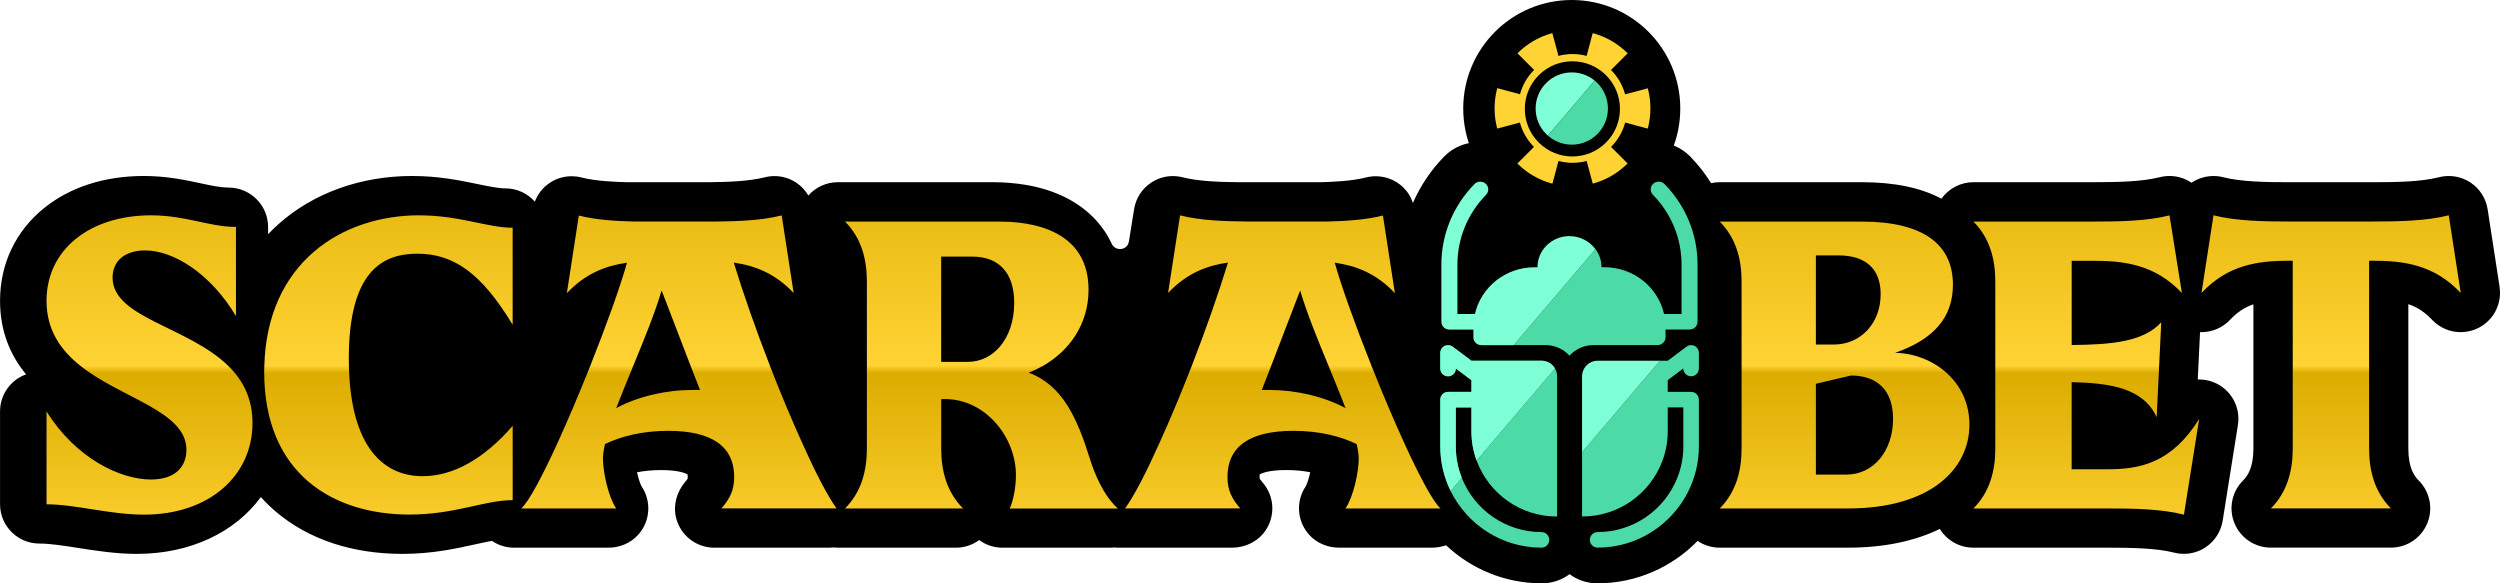
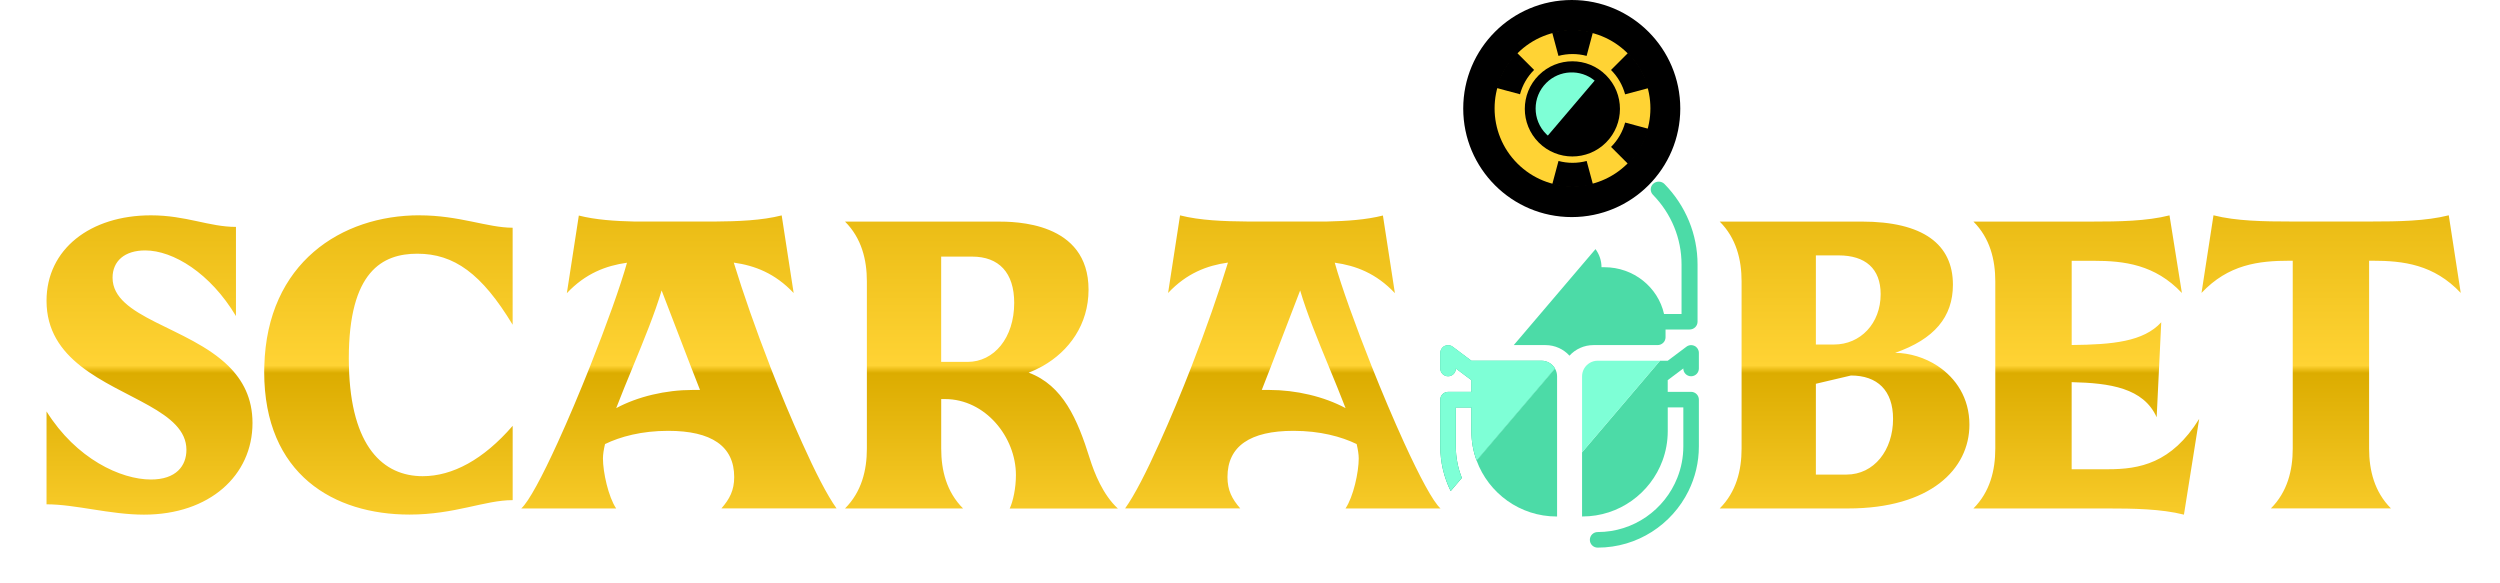
<svg xmlns="http://www.w3.org/2000/svg" fill="none" viewBox="0.53 0 240 56">
-   <path d="M240.493 27.547L239.343 20.095C239.182 19.045 238.582 18.109 237.693 17.522C237.069 17.11 236.345 16.898 235.611 16.898C235.299 16.898 234.987 16.935 234.681 17.014C232.942 17.457 230.527 17.494 228.205 17.494H220.438C218.115 17.494 215.7 17.457 213.961 17.014C213.652 16.935 213.34 16.898 213.032 16.898C212.297 16.898 211.574 17.11 210.949 17.522C210.939 17.529 210.929 17.539 210.915 17.546C210.901 17.536 210.887 17.525 210.874 17.515C210.253 17.107 209.532 16.894 208.802 16.894C208.49 16.894 208.177 16.932 207.872 17.011C206.133 17.453 203.718 17.491 201.395 17.491H189.982C188.744 17.491 187.608 18.095 186.908 19.076C184.908 18.012 182.39 17.491 179.252 17.491H165.622C165.341 17.491 165.063 17.522 164.796 17.584C164.226 16.668 163.557 15.806 162.782 15.017C161.938 14.153 160.761 13.655 159.547 13.655C158.401 13.655 157.31 14.084 156.473 14.86C155.592 15.673 155.07 16.829 155.039 18.033C155.036 18.208 155.043 18.383 155.06 18.555H146.902C146.919 18.38 146.926 18.208 146.923 18.03C146.892 16.829 146.367 15.673 145.485 14.856C144.652 14.081 143.561 13.655 142.415 13.655C141.207 13.655 140.027 14.149 139.184 15.014C137.894 16.331 136.882 17.848 136.168 19.484C136.034 19.086 135.849 18.709 135.588 18.376C134.841 17.422 133.732 16.918 132.604 16.918C132.292 16.918 131.979 16.956 131.674 17.035C130.288 17.388 128.47 17.467 127.204 17.494H119.592C117.719 17.481 115.596 17.412 114.059 17.021C113.75 16.942 113.438 16.904 113.129 16.904C112.395 16.904 111.671 17.117 111.047 17.529C110.158 18.115 109.561 19.049 109.4 20.102C109.4 20.102 109.17 21.546 108.906 23.18C108.769 24.037 107.616 24.178 107.249 23.389C106.247 21.248 104.464 19.601 102.021 18.592C99.349 17.491 96.611 17.491 95.579 17.491H80.958C79.857 17.491 78.835 17.971 78.131 18.771C77.843 18.28 77.448 17.851 76.961 17.529C76.337 17.117 75.613 16.904 74.879 16.904C74.567 16.904 74.255 16.942 73.949 17.021C72.413 17.412 70.293 17.481 68.416 17.494H60.804C59.538 17.467 57.72 17.388 56.334 17.035C56.029 16.956 55.713 16.918 55.404 16.918C54.67 16.918 53.946 17.131 53.322 17.543C52.653 17.985 52.152 18.623 51.874 19.358C51.181 18.579 50.176 18.085 49.054 18.085C48.372 18.085 47.449 17.892 46.375 17.669C44.708 17.323 42.629 16.894 40.097 16.894C35.171 16.894 30.622 18.527 27.288 21.495C26.952 21.793 26.609 22.123 26.266 22.486V21.78C26.266 19.694 24.561 18.012 22.475 18.006C21.679 18.006 20.791 17.81 19.762 17.59C18.321 17.282 16.53 16.894 14.331 16.894C10.575 16.894 7.268 17.958 4.767 19.972C2.036 22.171 0.534 25.331 0.534 28.872C0.534 31.86 1.556 34.145 3.031 35.939C1.542 36.474 0.534 37.892 0.534 39.49V48.407C0.534 50.493 2.225 52.181 4.307 52.181C5.347 52.181 6.65 52.387 8.033 52.603C9.741 52.871 11.676 53.173 13.659 53.173C18.832 53.173 23.11 51.08 25.573 47.718C26.06 48.263 26.554 48.733 27.031 49.138C30.149 51.776 34.338 53.173 39.147 53.173C41.998 53.173 44.276 52.672 46.104 52.267C46.701 52.137 47.257 52.013 47.758 51.924C48.372 52.343 49.106 52.579 49.881 52.579H58.91C60.005 52.579 61.071 52.151 61.799 51.334C62.982 50.01 63.071 48.109 62.128 46.702C61.987 46.465 61.816 45.916 61.685 45.34C62.33 45.213 63.099 45.127 63.987 45.127C65.692 45.127 66.361 45.44 66.536 45.542C66.546 45.59 66.553 45.673 66.553 45.796C66.553 45.903 66.543 45.944 66.543 45.947C66.543 45.947 66.498 46.04 66.299 46.273C65.5 47.217 65.136 48.486 65.428 49.687C65.85 51.416 67.383 52.579 69.099 52.579H80.155C80.282 52.579 80.409 52.566 80.536 52.552C80.677 52.569 80.817 52.579 80.958 52.579H92.292C93.116 52.579 93.894 52.312 94.529 51.845C95.167 52.315 95.949 52.579 96.766 52.579H107.146C107.277 52.579 107.404 52.569 107.53 52.559C107.637 52.569 107.74 52.579 107.846 52.579H118.793C120.065 52.579 121.297 51.993 122.014 50.939C122.998 49.492 122.861 47.605 121.746 46.325C121.513 46.057 121.462 45.947 121.455 45.934C121.455 45.934 121.448 45.889 121.448 45.793C121.448 45.673 121.458 45.59 121.465 45.539C121.64 45.436 122.306 45.124 124.014 45.124C124.902 45.124 125.671 45.21 126.316 45.337C126.185 45.913 126.01 46.462 125.873 46.699C124.93 48.105 125.022 50.003 126.203 51.331C126.93 52.147 128 52.576 129.091 52.576H138.014C138.473 52.576 138.926 52.494 139.352 52.346C141.76 54.611 144.998 56 148.556 56C149.513 56 150.439 55.691 151.211 55.122C151.983 55.691 152.909 56 153.866 56C157.64 56 161.049 54.439 163.499 51.928C164.109 52.339 164.84 52.576 165.612 52.576H177.934C181.533 52.576 184.456 51.897 186.754 50.775C187.433 51.883 188.644 52.576 189.972 52.576H202.771C205.1 52.576 207.522 52.614 209.251 53.053C209.56 53.132 209.872 53.169 210.181 53.169C210.911 53.169 211.632 52.957 212.253 52.548C213.138 51.965 213.738 51.035 213.906 49.989L215.371 40.797C215.652 39.024 214.647 37.294 212.963 36.667C212.531 36.505 212.085 36.43 211.646 36.43C211.601 36.43 211.556 36.43 211.515 36.43L211.735 31.88C211.779 31.88 211.824 31.887 211.869 31.887C212.884 31.887 213.886 31.476 214.616 30.7C215.316 29.959 216.03 29.496 216.857 29.215V43.052C216.857 44.918 216.287 45.704 215.862 46.129C214.781 47.21 214.459 48.833 215.045 50.243C215.628 51.653 217.004 52.572 218.531 52.572H230.06C231.587 52.572 232.963 51.653 233.546 50.243C234.129 48.833 233.807 47.21 232.726 46.129C232.301 45.704 231.731 44.922 231.731 43.052V29.201C232.572 29.482 233.299 29.949 234.009 30.7C234.74 31.476 235.741 31.887 236.757 31.887C237.319 31.887 237.885 31.764 238.414 31.503C239.899 30.779 240.74 29.17 240.486 27.537L240.493 27.547Z" fill="black" />
  <path d="M186.552 35.14C185.317 34.323 183.855 33.888 182.462 33.87C186.226 32.563 188.01 30.422 188.01 27.334C188.01 23.451 185.155 21.272 179.252 21.272H165.622C167.207 22.857 167.722 24.916 167.722 27.015V43.065C167.722 45.165 167.207 47.227 165.622 48.812H177.945C185.831 48.812 189.594 45.045 189.594 40.767C189.594 38.211 188.301 36.296 186.552 35.14ZM174.854 24.518H177.032C179.608 24.518 181.073 25.787 181.073 28.24C181.073 31.054 179.131 33.074 176.596 33.074H174.854V24.518ZM177.783 45.56H174.854V36.842L178.222 36.049C180.758 36.049 182.264 37.48 182.264 40.211C182.264 43.22 180.442 45.56 177.787 45.56H177.783ZM227.964 43.062C227.964 45.162 228.479 47.224 230.064 48.809H218.534C220.119 47.224 220.633 45.162 220.633 43.062V25.029H220.356C217.344 25.029 214.452 25.386 211.875 28.12L213.025 20.668C215.203 21.224 217.899 21.265 220.434 21.265H228.201C230.736 21.265 233.433 21.224 235.611 20.668L236.76 28.12C234.184 25.386 231.254 25.029 228.28 25.029H227.964V43.062ZM211.652 40.211L210.188 49.406C208.009 48.85 205.313 48.812 202.778 48.812H189.979C191.564 47.227 192.078 45.165 192.078 43.065V27.015C192.078 24.916 191.564 22.857 189.979 21.272H201.392C203.927 21.272 206.623 21.231 208.802 20.675L209.992 28.127C207.416 25.392 204.445 25.036 201.512 25.036H199.412V33.122C203.334 33.081 206.304 32.803 208.009 30.94L207.807 35.143L207.57 40.056C206.301 37.243 203.093 36.77 199.409 36.687V45.048H202.894C205.906 45.048 208.997 44.493 211.652 40.214V40.211ZM22.461 35.14C23.837 36.495 24.77 38.228 24.77 40.609C24.77 45.639 20.65 49.406 14.348 49.406C11.1 49.406 7.772 48.414 4.997 48.414V39.497C7.847 44.053 12.129 46.033 15.021 46.033C17.436 46.033 18.427 44.726 18.427 43.182C18.427 39.473 12.252 38.279 8.276 35.14C6.39 33.651 4.997 31.723 4.997 28.878C4.997 23.921 9.196 20.672 15.021 20.672C18.389 20.672 20.605 21.783 23.182 21.783V30.343C20.726 26.223 17.158 24.041 14.465 24.041C12.486 24.041 11.336 25.073 11.336 26.659C11.336 30.512 18.619 31.355 22.461 35.14ZM40.79 20.672C44.636 20.672 47.329 21.862 49.744 21.862V31.174C46.773 26.261 44.118 24.356 40.591 24.356C37.264 24.356 34.015 26.02 34.015 34.423C34.015 34.666 34.015 34.903 34.026 35.136C34.204 42.914 37.339 45.714 41.109 45.714C43.964 45.714 46.934 44.129 49.747 40.88V48.013C47.054 48.013 44.2 49.399 39.84 49.399C32.629 49.399 25.892 45.594 25.892 35.689C25.892 35.5 25.899 35.318 25.905 35.136C26.163 25.221 33.322 20.668 40.794 20.668L40.79 20.672ZM74.454 35.14C73.092 31.64 71.877 28.165 70.972 25.211C72.996 25.495 74.934 26.236 76.721 28.13L75.572 20.678C73.665 21.166 71.366 21.251 69.123 21.268H61.456C59.569 21.227 57.692 21.1 56.097 20.692L54.948 28.144C56.735 26.247 58.697 25.506 60.721 25.221C60.104 27.441 58.742 31.232 57.188 35.14C56.176 37.679 55.085 40.269 54.059 42.51C52.595 45.721 51.284 48.178 50.571 48.812H59.682C58.931 47.701 58.413 45.323 58.413 44.016C58.413 43.618 58.492 43.144 58.612 42.63C60.077 41.916 62.138 41.36 64.673 41.36C68.835 41.36 71.013 42.829 71.013 45.8C71.013 47.069 70.577 47.9 69.785 48.809H80.841C79.929 47.539 78.78 45.282 77.552 42.547C76.481 40.187 75.428 37.655 74.447 35.136L74.454 35.14ZM67.016 37.435C64.44 37.435 61.747 38.07 59.685 39.181C60.169 37.919 60.739 36.54 61.315 35.14C62.348 32.632 63.408 30.045 64.046 27.883C64.883 30.079 65.95 32.855 66.835 35.14C67.164 35.994 67.473 36.78 67.73 37.435H67.016ZM138.816 48.809C138.103 48.174 136.796 45.718 135.328 42.506C134.305 40.266 133.211 37.679 132.199 35.136C130.645 31.229 129.283 27.437 128.666 25.218C130.693 25.499 132.652 26.243 134.439 28.141L133.29 20.689C131.691 21.097 129.815 21.224 127.932 21.265H120.264C118.021 21.248 115.722 21.162 113.815 20.675L112.666 28.127C114.453 26.23 116.391 25.492 118.415 25.207C117.51 28.161 116.295 31.637 114.933 35.136C113.952 37.655 112.899 40.187 111.829 42.547C110.601 45.282 109.452 47.539 108.539 48.809H119.595C118.803 47.9 118.367 47.066 118.367 45.8C118.367 42.829 120.546 41.36 124.707 41.36C127.242 41.36 129.304 41.916 130.769 42.63C130.889 43.144 130.968 43.621 130.968 44.016C130.968 45.323 130.453 47.701 129.698 48.812H138.81L138.816 48.809ZM122.374 37.435H121.661C121.918 36.776 122.227 35.991 122.556 35.14C123.441 32.858 124.508 30.079 125.345 27.883C125.98 30.045 127.04 32.632 128.076 35.14C128.652 36.54 129.221 37.919 129.705 39.181C127.643 38.07 124.95 37.435 122.374 37.435ZM99.284 35.771C99.747 35.596 100.196 35.383 100.628 35.14C103.15 33.719 105.03 31.157 105.03 27.808C105.03 21.272 97.935 21.272 96.272 21.272H81.651C83.236 22.857 83.75 24.916 83.75 27.015V43.065C83.75 45.165 83.236 47.227 81.651 48.812H92.985C91.4 47.227 90.886 45.165 90.886 43.065V38.31H91.243C95.126 38.31 98.059 41.957 98.059 45.604C98.059 46.874 97.781 48.14 97.462 48.816H107.843C106.416 47.508 105.585 45.409 105.15 44.019C103.959 40.214 102.573 37.003 99.287 35.775L99.284 35.771ZM90.882 24.634H93.853C96.429 24.634 97.894 26.178 97.894 29.074C97.894 32.443 95.953 34.742 93.417 34.742H90.882V24.634Z" fill="url(#paint0_linear_2449_11018)" />
-   <path d="M148.511 52.575C148.923 52.575 149.259 52.242 149.259 51.827C149.259 51.412 148.926 51.079 148.511 51.079C145.043 51.079 142.072 48.922 140.864 45.879L139.791 47.141C141.379 50.355 144.689 52.575 148.511 52.575Z" fill="#4CDBA7" />
  <path d="M142.285 44.215C143.434 47.347 146.446 49.584 149.972 49.584H150.01V36.124C150.01 35.85 149.935 35.596 149.808 35.377L142.285 44.215Z" fill="#4CDBA7" />
  <path d="M148.511 34.629H141.784L139.99 33.284C139.763 33.112 139.461 33.088 139.208 33.212C138.954 33.339 138.796 33.596 138.796 33.881V35.377C138.796 35.788 139.129 36.124 139.544 36.124C139.959 36.124 140.292 35.792 140.292 35.377L141.787 36.498V37.62H139.544C139.132 37.62 138.796 37.953 138.796 38.368V42.856C138.796 44.393 139.156 45.848 139.794 47.141L140.868 45.879C140.497 44.942 140.288 43.923 140.288 42.856V39.116H141.784V41.398C141.784 42.386 141.959 43.336 142.285 44.215L149.808 35.377C149.547 34.931 149.067 34.629 148.514 34.629H148.511Z" fill="url(#paint1_linear_2449_11018)" />
  <path d="M148.511 34.629H141.784L139.99 33.284C139.763 33.112 139.461 33.088 139.208 33.212C138.954 33.339 138.796 33.596 138.796 33.881V35.377C138.796 35.788 139.129 36.124 139.544 36.124C139.959 36.124 140.292 35.792 140.292 35.377L141.787 36.498V37.62H139.544C139.132 37.62 138.796 37.953 138.796 38.368V42.856C138.796 44.393 139.156 45.848 139.794 47.141L140.868 45.879C140.497 44.942 140.288 43.923 140.288 42.856V39.116H141.784V41.398C141.784 42.386 141.959 43.336 142.285 44.215L149.808 35.377C149.547 34.931 149.067 34.629 148.514 34.629H148.511Z" fill="#7EFFD6" />
  <path d="M163.211 33.212C162.957 33.085 162.655 33.112 162.428 33.284L160.634 34.629H159.893L152.408 43.422V49.581H152.446C155.972 49.581 158.981 47.34 160.133 44.211C160.456 43.333 160.634 42.383 160.634 41.395V39.113H162.13V42.853C162.13 43.92 161.924 44.939 161.55 45.875C160.343 48.919 157.372 51.077 153.904 51.077C153.492 51.077 153.156 51.409 153.156 51.825C153.156 52.24 153.489 52.572 153.904 52.572C157.725 52.572 161.039 50.353 162.624 47.138C163.262 45.844 163.622 44.39 163.622 42.853V38.365C163.622 37.953 163.29 37.617 162.874 37.617H160.631V36.495L162.127 35.373C162.127 35.785 162.459 36.121 162.874 36.121C163.29 36.121 163.622 35.788 163.622 35.373V33.877C163.622 33.593 163.461 33.335 163.211 33.208V33.212Z" fill="#4CDBA7" />
  <path d="M153.904 34.629C153.351 34.629 152.871 34.931 152.61 35.377C152.483 35.596 152.408 35.853 152.408 36.124V43.426L159.893 34.632H153.904V34.629Z" fill="#7EFFD6" />
  <path d="M160.326 17.669C160.034 17.371 159.547 17.357 159.238 17.642C158.929 17.927 158.919 18.4 159.211 18.699C160.984 20.514 161.958 22.891 161.958 25.396V30.141H160.278C159.701 27.578 157.358 25.653 154.555 25.653H154.274C154.274 25.005 154.058 24.404 153.698 23.914L145.852 33.129H148.895C149.811 33.129 150.638 33.524 151.2 34.145C151.763 33.524 152.59 33.129 153.506 33.129H159.653C160.079 33.129 160.422 32.793 160.422 32.381V31.633H162.727C163.152 31.633 163.495 31.301 163.495 30.886V25.392C163.495 22.504 162.37 19.759 160.322 17.666L160.326 17.669Z" fill="#4CDBA7" />
-   <path d="M151.201 22.665C149.506 22.665 148.127 24.006 148.127 25.657H147.845C145.043 25.657 142.7 27.581 142.123 30.144H140.443V25.399C140.443 22.895 141.42 20.517 143.19 18.702C143.482 18.404 143.472 17.93 143.163 17.645C142.858 17.361 142.37 17.374 142.075 17.673C140.031 19.766 138.902 22.511 138.902 25.399V30.892C138.902 31.304 139.245 31.64 139.671 31.64H141.976V32.388C141.976 32.8 142.319 33.136 142.744 33.136H145.849L153.694 23.921C153.135 23.162 152.226 22.668 151.197 22.668L151.201 22.665Z" fill="#7EFFD6" />
  <path d="M151.418 20.84C157.172 20.84 161.837 16.174 161.837 10.42C161.837 4.665 157.172 0 151.418 0C145.664 0 141 4.665 141 10.42C141 16.174 145.664 20.84 151.418 20.84Z" fill="black" />
  <path d="M156.78 5.116C159.7 8.035 159.7 12.773 156.777 15.693C153.854 18.616 149.12 18.616 146.201 15.697C143.281 12.777 143.281 8.039 146.204 5.119C149.127 2.196 153.861 2.196 156.78 5.116Z" fill="#FFD334" />
  <path d="M154.708 7.222C156.492 9.006 156.492 11.899 154.708 13.683C152.924 15.467 150.032 15.467 148.249 13.683C146.465 11.899 146.465 9.006 148.249 7.222C150.032 5.438 152.924 5.438 154.708 7.222Z" fill="black" />
  <path d="M153.446 3.119L152.845 5.366C151.96 5.129 151.027 5.129 150.142 5.366L149.538 3.119C150.818 2.779 152.166 2.779 153.446 3.119Z" fill="black" />
  <path d="M156.832 5.074C157.802 6.045 158.458 7.218 158.787 8.457L156.54 9.057C156.31 8.2 155.861 7.39 155.188 6.718L156.832 5.074Z" fill="black" />
  <path d="M158.787 12.365C158.458 13.604 157.806 14.777 156.835 15.748L155.192 14.104C155.864 13.432 156.314 12.622 156.544 11.765L158.79 12.368L158.787 12.365Z" fill="black" />
  <path d="M152.849 15.453L153.453 17.7C152.173 18.04 150.825 18.04 149.545 17.7L150.146 15.453C151.031 15.69 151.964 15.69 152.849 15.453Z" fill="black" />
-   <path d="M146.441 11.765C146.671 12.622 147.12 13.432 147.792 14.104L146.149 15.748C145.178 14.777 144.523 13.604 144.194 12.365L146.441 11.765Z" fill="black" />
  <path d="M146.159 5.068L147.803 6.711C147.13 7.383 146.681 8.193 146.451 9.05L144.204 8.447C144.533 7.208 145.185 6.038 146.156 5.064L146.159 5.068Z" fill="black" />
-   <path d="M153.875 7.967C153.792 7.884 153.706 7.809 153.621 7.737L149.127 13.016C150.489 14.224 152.571 14.179 153.875 12.872C155.23 11.517 155.23 9.322 153.875 7.967Z" fill="#4CDBA7" />
  <path d="M148.966 7.967C147.611 9.322 147.611 11.517 148.966 12.872C149.017 12.924 149.072 12.968 149.123 13.016L153.617 7.737C152.255 6.618 150.238 6.694 148.966 7.967Z" fill="#7EFFD6" />
  <defs>
    <linearGradient id="paint0_linear_2449_11018" x1="120.878" y1="16.695" x2="120.878" y2="52.754" gradientUnits="userSpaceOnUse">
      <stop stop-color="#E4B50B" />
      <stop offset="0.51" stop-color="#FFD334" />
      <stop offset="0.53" stop-color="#DCAC00" />
      <stop offset="1" stop-color="#FFD334" />
    </linearGradient>
    <linearGradient id="paint1_linear_2449_11018" x1="144.298" y1="21.811" x2="144.298" y2="47.056" gradientUnits="userSpaceOnUse">
      <stop stop-color="#4CE4B3" />
      <stop offset="1" stop-color="#009B68" />
    </linearGradient>
  </defs>
</svg>